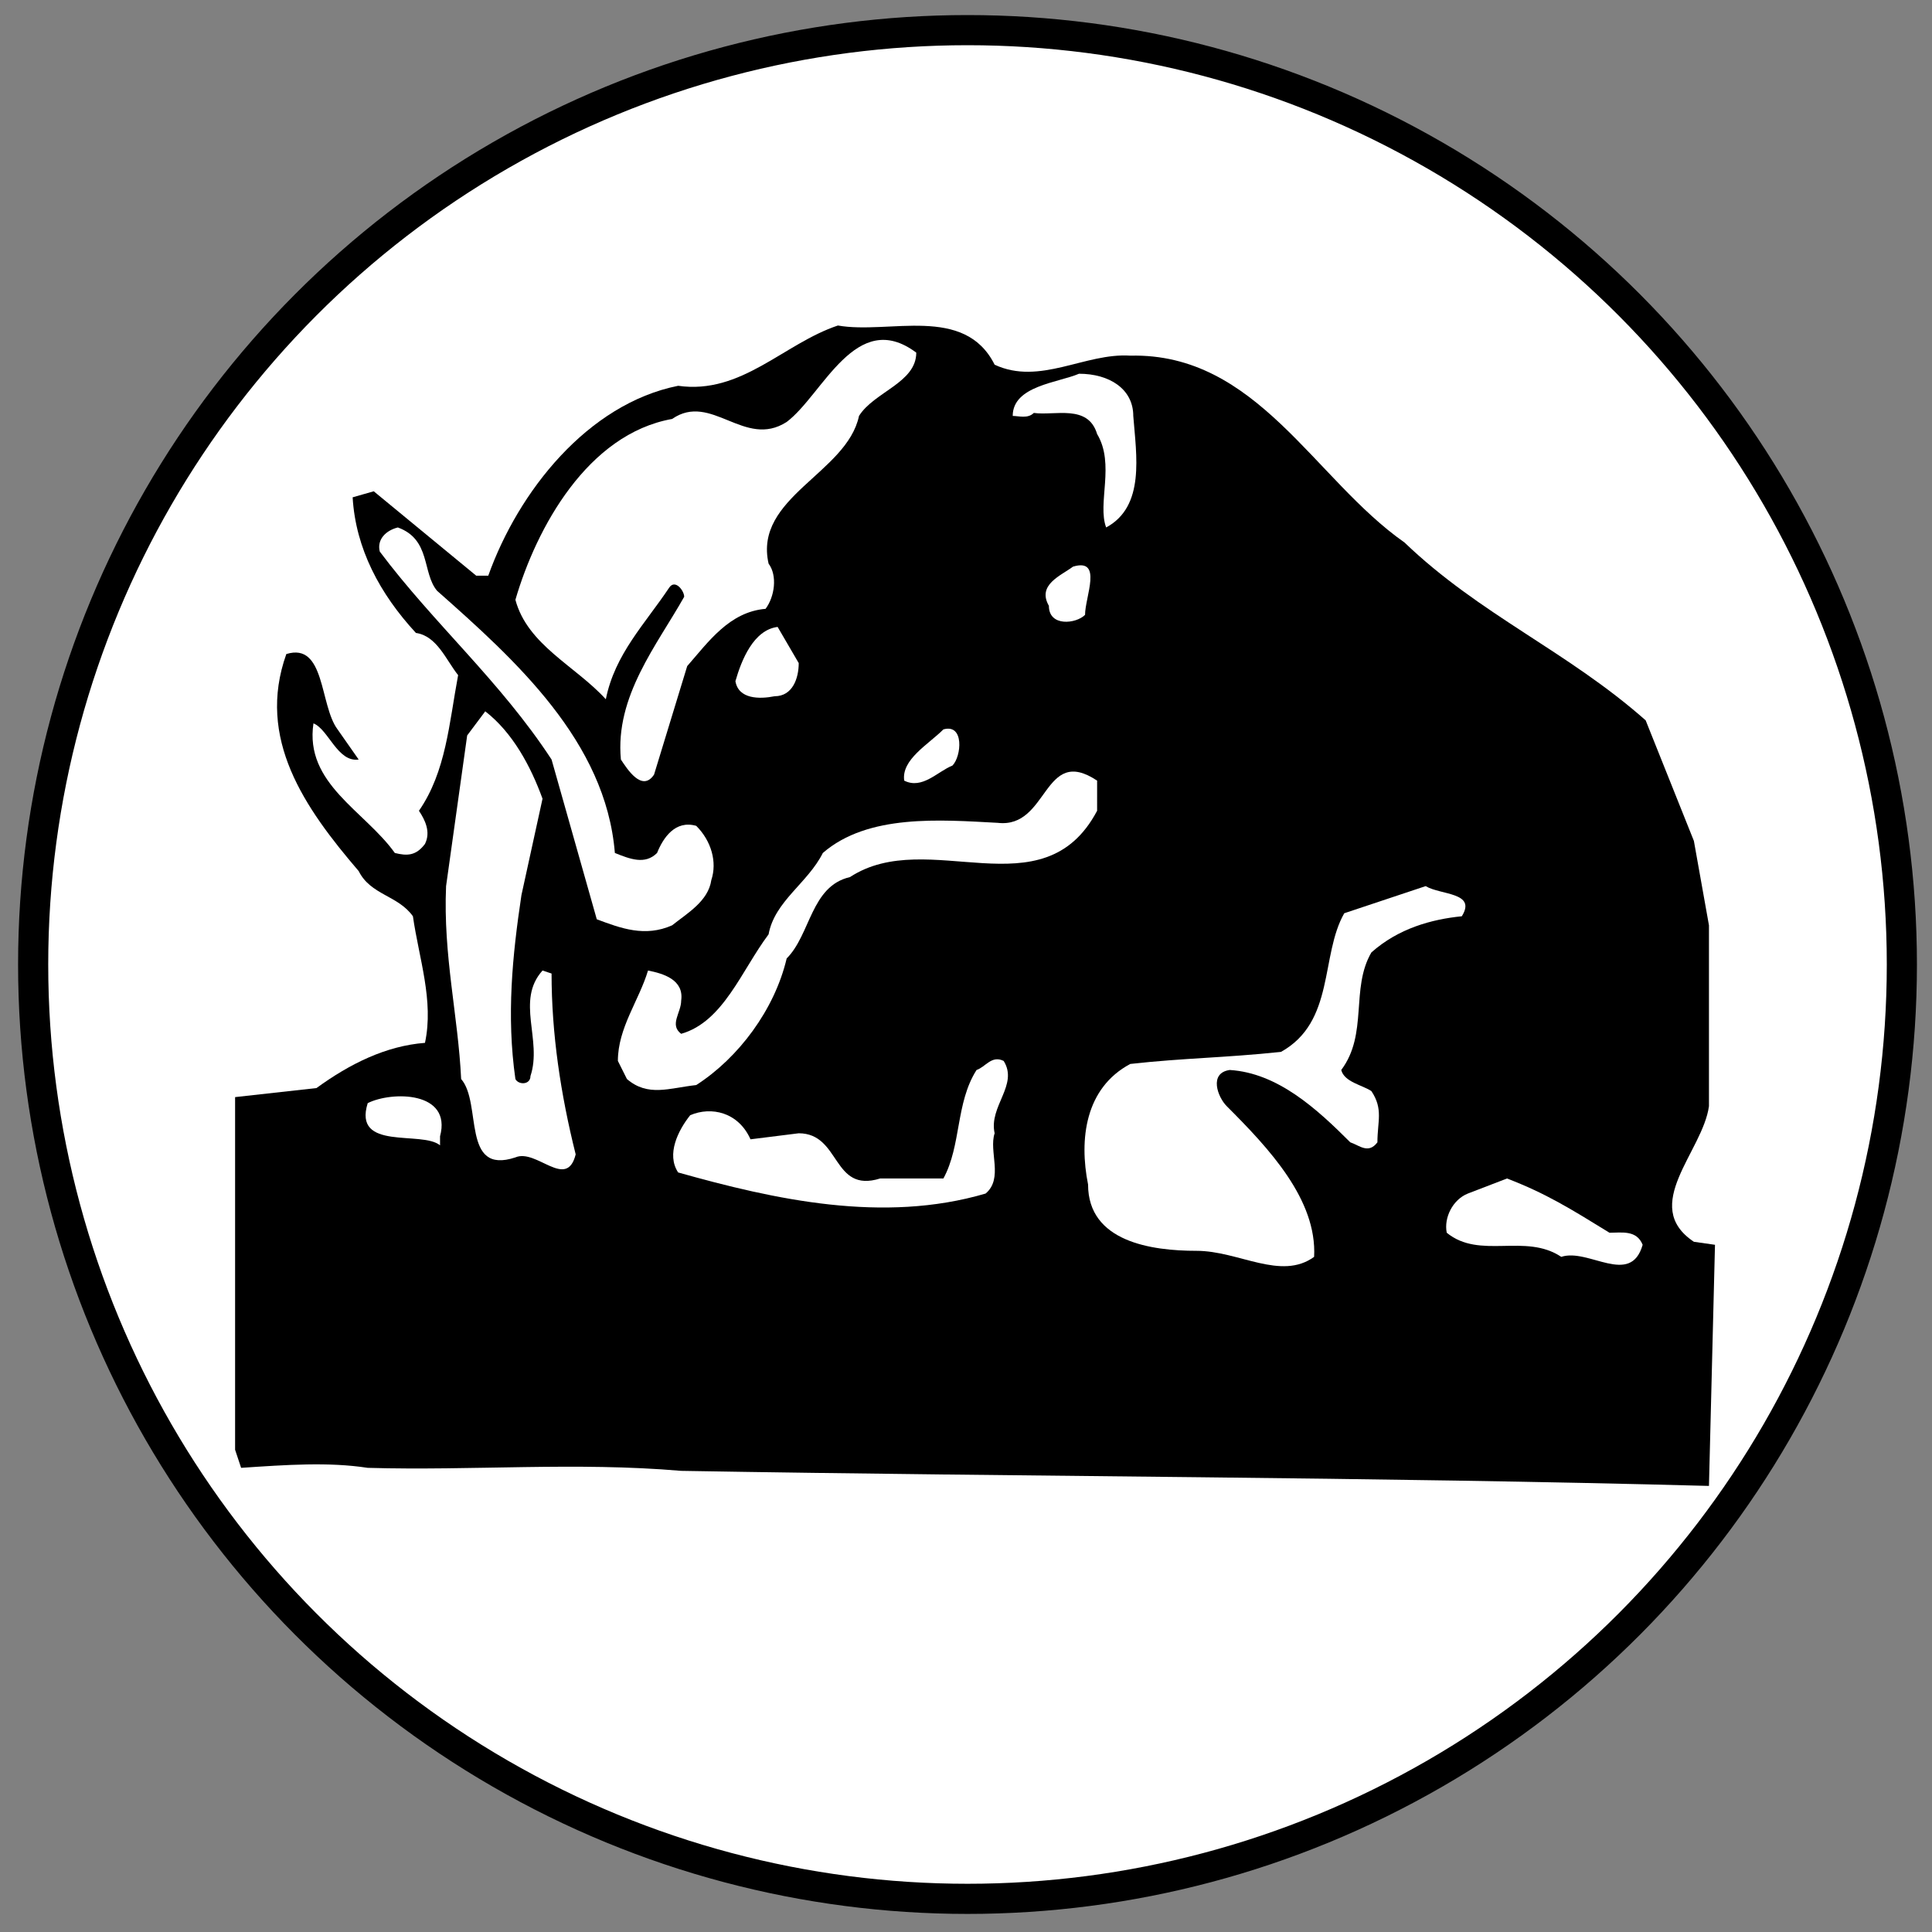
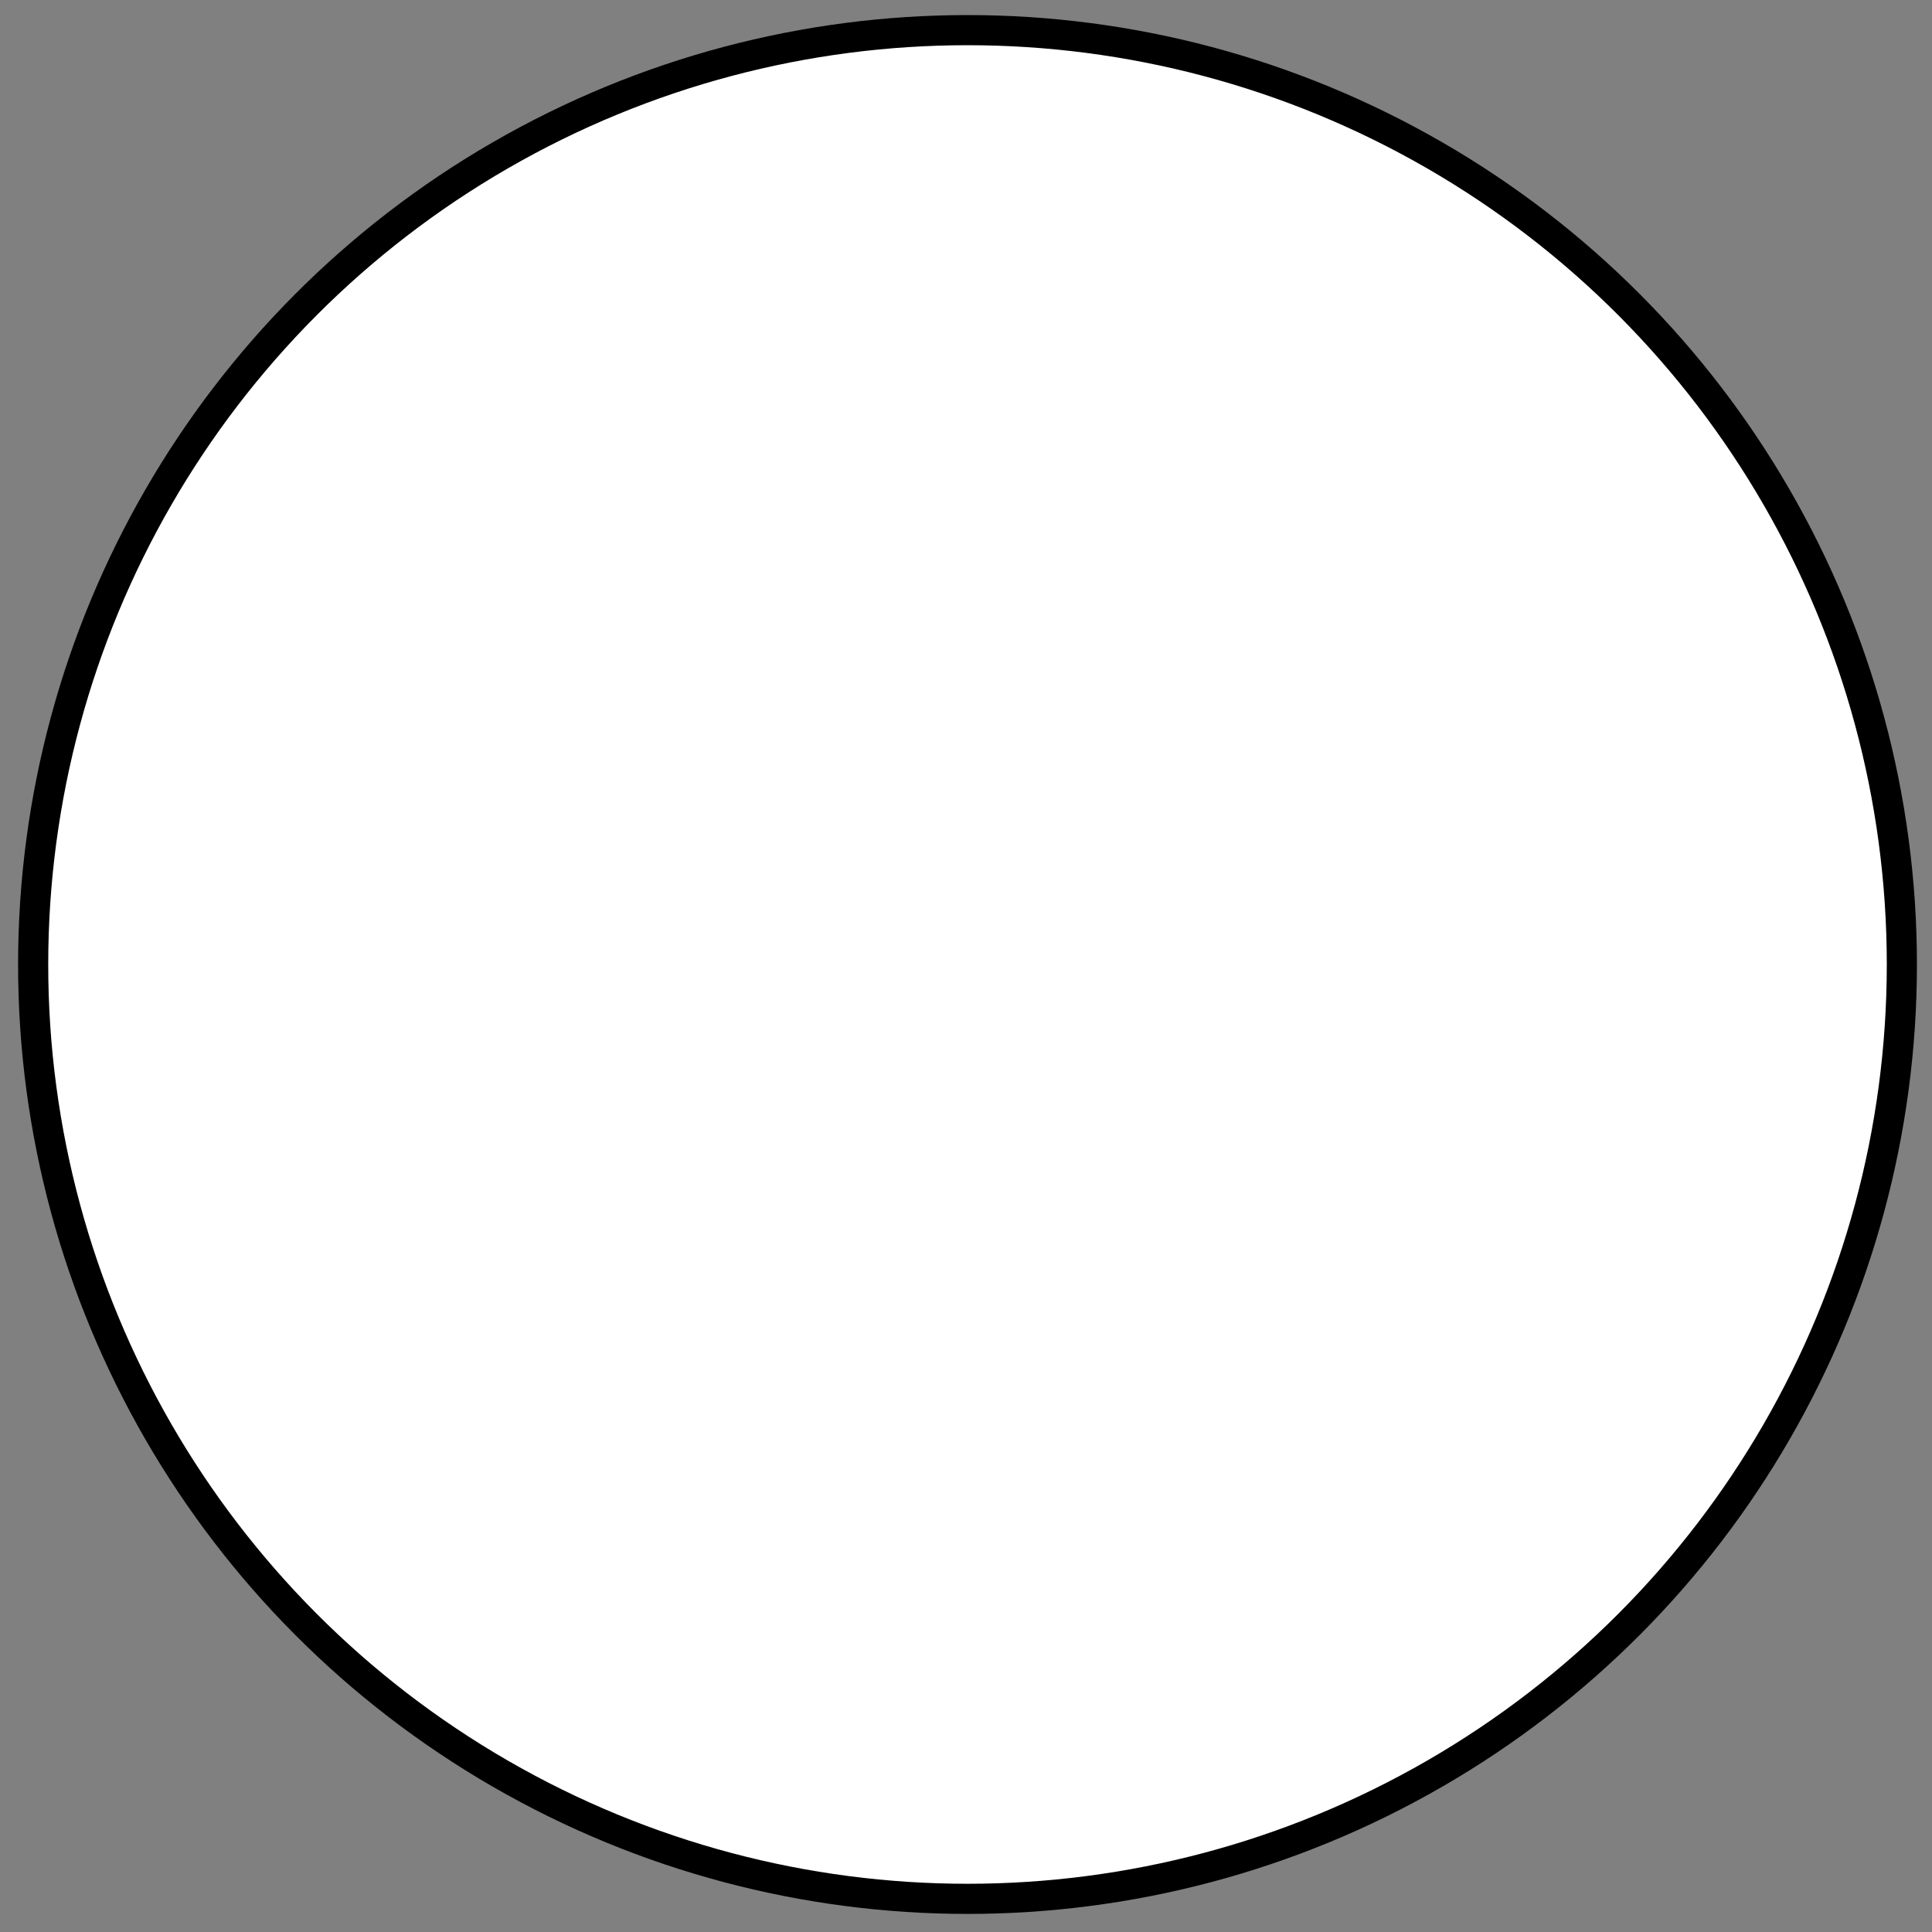
<svg xmlns="http://www.w3.org/2000/svg" version="1.1" id="Layer_1" x="0px" y="0px" viewBox="0 0 64.1 64.1" style="enable-background:new 0 0 64.1 64.1;" xml:space="preserve">
  <rect x="0" y="0" width="64.1" height="64.1" fill="#808080" stroke="none" />
  <style type="text/css">
	.st0{fill:#FFFFFF;stroke:#000000;}
	.st1{fill:#FFFFFF;}
</style>
  <g>
    <circle class="st0" cx="32.1" cy="32" r="31" />
-     <path d="M33,12.1c1.5,0.7,3-0.4,4.5-0.3c4.2-0.1,6.1,4.1,9.1,6.2c2.5,2.4,5.4,3.6,8,5.9l1.6,4l0.5,2.8v6c-0.2,1.5-2.3,3.3-0.5,4.5   l0.7,0.1l-0.2,8C45.5,49,34.3,49,22.6,48.8c-3.5-0.3-6.9,0-10.4-0.1c-1.3-0.2-2.7-0.1-4.2,0l-0.2-0.6V36.4l2.7-0.3   c1.1-0.8,2.3-1.4,3.6-1.5c0.3-1.4-0.2-2.8-0.4-4.2c-0.5-0.7-1.4-0.7-1.8-1.5c-1.8-2.1-3.4-4.4-2.4-7.2c1.3-0.4,1.1,1.7,1.7,2.5   l0.7,1c-0.7,0.1-1-1-1.5-1.2c-0.3,2,1.7,2.9,2.7,4.3c0.4,0.1,0.7,0.1,1-0.3c0.2-0.4,0-0.8-0.2-1.1c0.9-1.3,1-2.9,1.3-4.5   c-0.4-0.5-0.7-1.3-1.4-1.4c-1.2-1.3-2-2.8-2.1-4.5l0.7-0.2l3.4,2.8h0.4c1-2.8,3.3-5.7,6.3-6.3c2.1,0.3,3.5-1.4,5.3-2   C29.5,11.1,32,10.1,33,12.1L33,12.1z" />
    <path class="st1" d="M30.4,11.7c0,1-1.4,1.3-1.9,2.1c-0.4,1.9-3.5,2.7-3,4.9c0.3,0.4,0.2,1.1-0.1,1.5c-1.2,0.1-1.9,1.1-2.6,1.9   l-1.1,3.6c-0.4,0.6-0.9-0.2-1.1-0.5c-0.2-2.1,1.2-3.8,2.1-5.4c0-0.2-0.3-0.6-0.5-0.3c-0.8,1.2-1.8,2.2-2.1,3.7   c-1-1.1-2.6-1.8-3-3.3c0.7-2.4,2.4-5.5,5.2-6c1.3-0.9,2.4,1,3.8,0.1C27.3,13.1,28.4,10.2,30.4,11.7L30.4,11.7z" />
    <path class="st1" d="M37.6,13.8c0.1,1.3,0.4,3-0.9,3.7c-0.3-0.8,0.3-2.1-0.3-3.1c-0.3-1-1.4-0.6-2.1-0.7c-0.2,0.2-0.5,0.1-0.7,0.1   c0-1,1.5-1.1,2.2-1.4C36.8,12.4,37.6,12.9,37.6,13.8L37.6,13.8z" />
-     <path class="st1" d="M14.5,19.6c2.6,2.3,5.6,5,5.9,8.7c0.5,0.2,1,0.4,1.4,0c0.2-0.5,0.6-1.1,1.3-0.9c0.5,0.5,0.7,1.2,0.5,1.8   c-0.1,0.7-0.8,1.1-1.3,1.5c-0.9,0.4-1.7,0.1-2.5-0.2l-1.5-5.3c-1.7-2.6-3.9-4.5-5.7-6.9c-0.1-0.4,0.2-0.7,0.6-0.8   C14.3,17.9,14,19,14.5,19.6L14.5,19.6z" />
    <path class="st1" d="M36,20.4c-0.3,0.3-1.2,0.4-1.2-0.3c-0.4-0.7,0.4-1,0.8-1.3C36.6,18.5,36,19.8,36,20.4L36,20.4z" />
    <path class="st1" d="M26.5,22c0,0.5-0.2,1.1-0.8,1.1c-0.5,0.1-1.2,0.1-1.3-0.5c0.2-0.7,0.6-1.7,1.4-1.8L26.5,22L26.5,22z" />
    <path class="st1" d="M18,26.5l-0.7,3.2c-0.3,2-0.5,4-0.2,6.1c0.1,0.2,0.5,0.2,0.5-0.1c0.4-1.2-0.5-2.5,0.4-3.5l0.3,0.1   c0,2,0.3,4,0.8,6c-0.3,1.2-1.3-0.2-2,0.1c-1.8,0.6-1.1-1.8-1.8-2.6c-0.1-2.1-0.6-4.1-0.5-6.4l0.7-5l0.6-0.8   C17,24.3,17.6,25.4,18,26.5L18,26.5z" />
-     <path class="st1" d="M31.6,25.4c-0.5,0.2-1,0.8-1.6,0.5c-0.1-0.7,0.8-1.2,1.3-1.7C32,24,31.9,25.1,31.6,25.4L31.6,25.4z" />
-     <path class="st1" d="M36.4,26.9c-1.8,3.4-5.6,0.5-8.2,2.2c-1.3,0.3-1.3,1.9-2.1,2.7c-0.4,1.7-1.6,3.3-3,4.2   c-0.9,0.1-1.6,0.4-2.3-0.2l-0.3-0.6c0-1.1,0.7-2,1-3c0.5,0.1,1.2,0.3,1.1,1c0,0.4-0.4,0.8,0,1.1c1.4-0.4,2-2.1,2.9-3.3   c0.2-1.1,1.3-1.7,1.8-2.7c1.5-1.3,3.9-1.1,5.8-1c1.7,0.2,1.5-2.6,3.3-1.4V26.9L36.4,26.9z" />
    <path class="st1" d="M48.5,30.4c-1,0.1-2.1,0.4-3,1.2c-0.7,1.2-0.1,2.7-1,3.9c0.1,0.4,0.7,0.5,1,0.7c0.4,0.6,0.2,1,0.2,1.7   c-0.3,0.4-0.6,0.1-0.9,0c-1.1-1.1-2.4-2.3-4-2.4c-0.7,0.1-0.4,0.9-0.1,1.2c1.4,1.4,3,3.1,2.9,5c-1.1,0.8-2.5-0.2-3.9-0.2   c-1.5,0-3.6-0.3-3.6-2.2c-0.3-1.5-0.1-3.2,1.4-4c1.8-0.2,3.1-0.2,5-0.4c1.8-1,1.3-3.2,2.1-4.6l2.7-0.9C47.8,29.7,49,29.6,48.5,30.4   L48.5,30.4z" />
-     <path class="st1" d="M33,37.6c-0.2,0.6,0.3,1.5-0.3,2c-3.4,1-7,0.2-10.2-0.7c-0.4-0.6,0-1.4,0.4-1.9c0.7-0.3,1.6-0.1,2,0.8l1.6-0.2   c1.4,0,1.1,2,2.7,1.5h2.1c0.6-1.1,0.4-2.5,1.1-3.6c0.3-0.1,0.5-0.5,0.9-0.3C33.8,36,32.8,36.7,33,37.6L33,37.6z" />
-     <path class="st1" d="M14.6,37.7V38c-0.6-0.5-2.9,0.2-2.4-1.4C13,36.2,15,36.2,14.6,37.7L14.6,37.7z" />
+     <path class="st1" d="M33,37.6c-0.2,0.6,0.3,1.5-0.3,2c-3.4,1-7,0.2-10.2-0.7c-0.4-0.6,0-1.4,0.4-1.9c0.7-0.3,1.6-0.1,2,0.8l1.6-0.2   c1.4,0,1.1,2,2.7,1.5h2.1c0.6-1.1,0.4-2.5,1.1-3.6c0.3-0.1,0.5-0.5,0.9-0.3C33.8,36,32.8,36.7,33,37.6L33,37.6" />
    <path class="st1" d="M53.4,40.9c0.4,0,0.9-0.1,1.1,0.4c-0.4,1.4-1.8,0.1-2.7,0.4c-1.2-0.8-2.7,0.1-3.8-0.8   c-0.1-0.5,0.2-1.1,0.7-1.3l1.3-0.5C51.3,39.6,52.1,40.1,53.4,40.9L53.4,40.9z" />
  </g>
</svg>